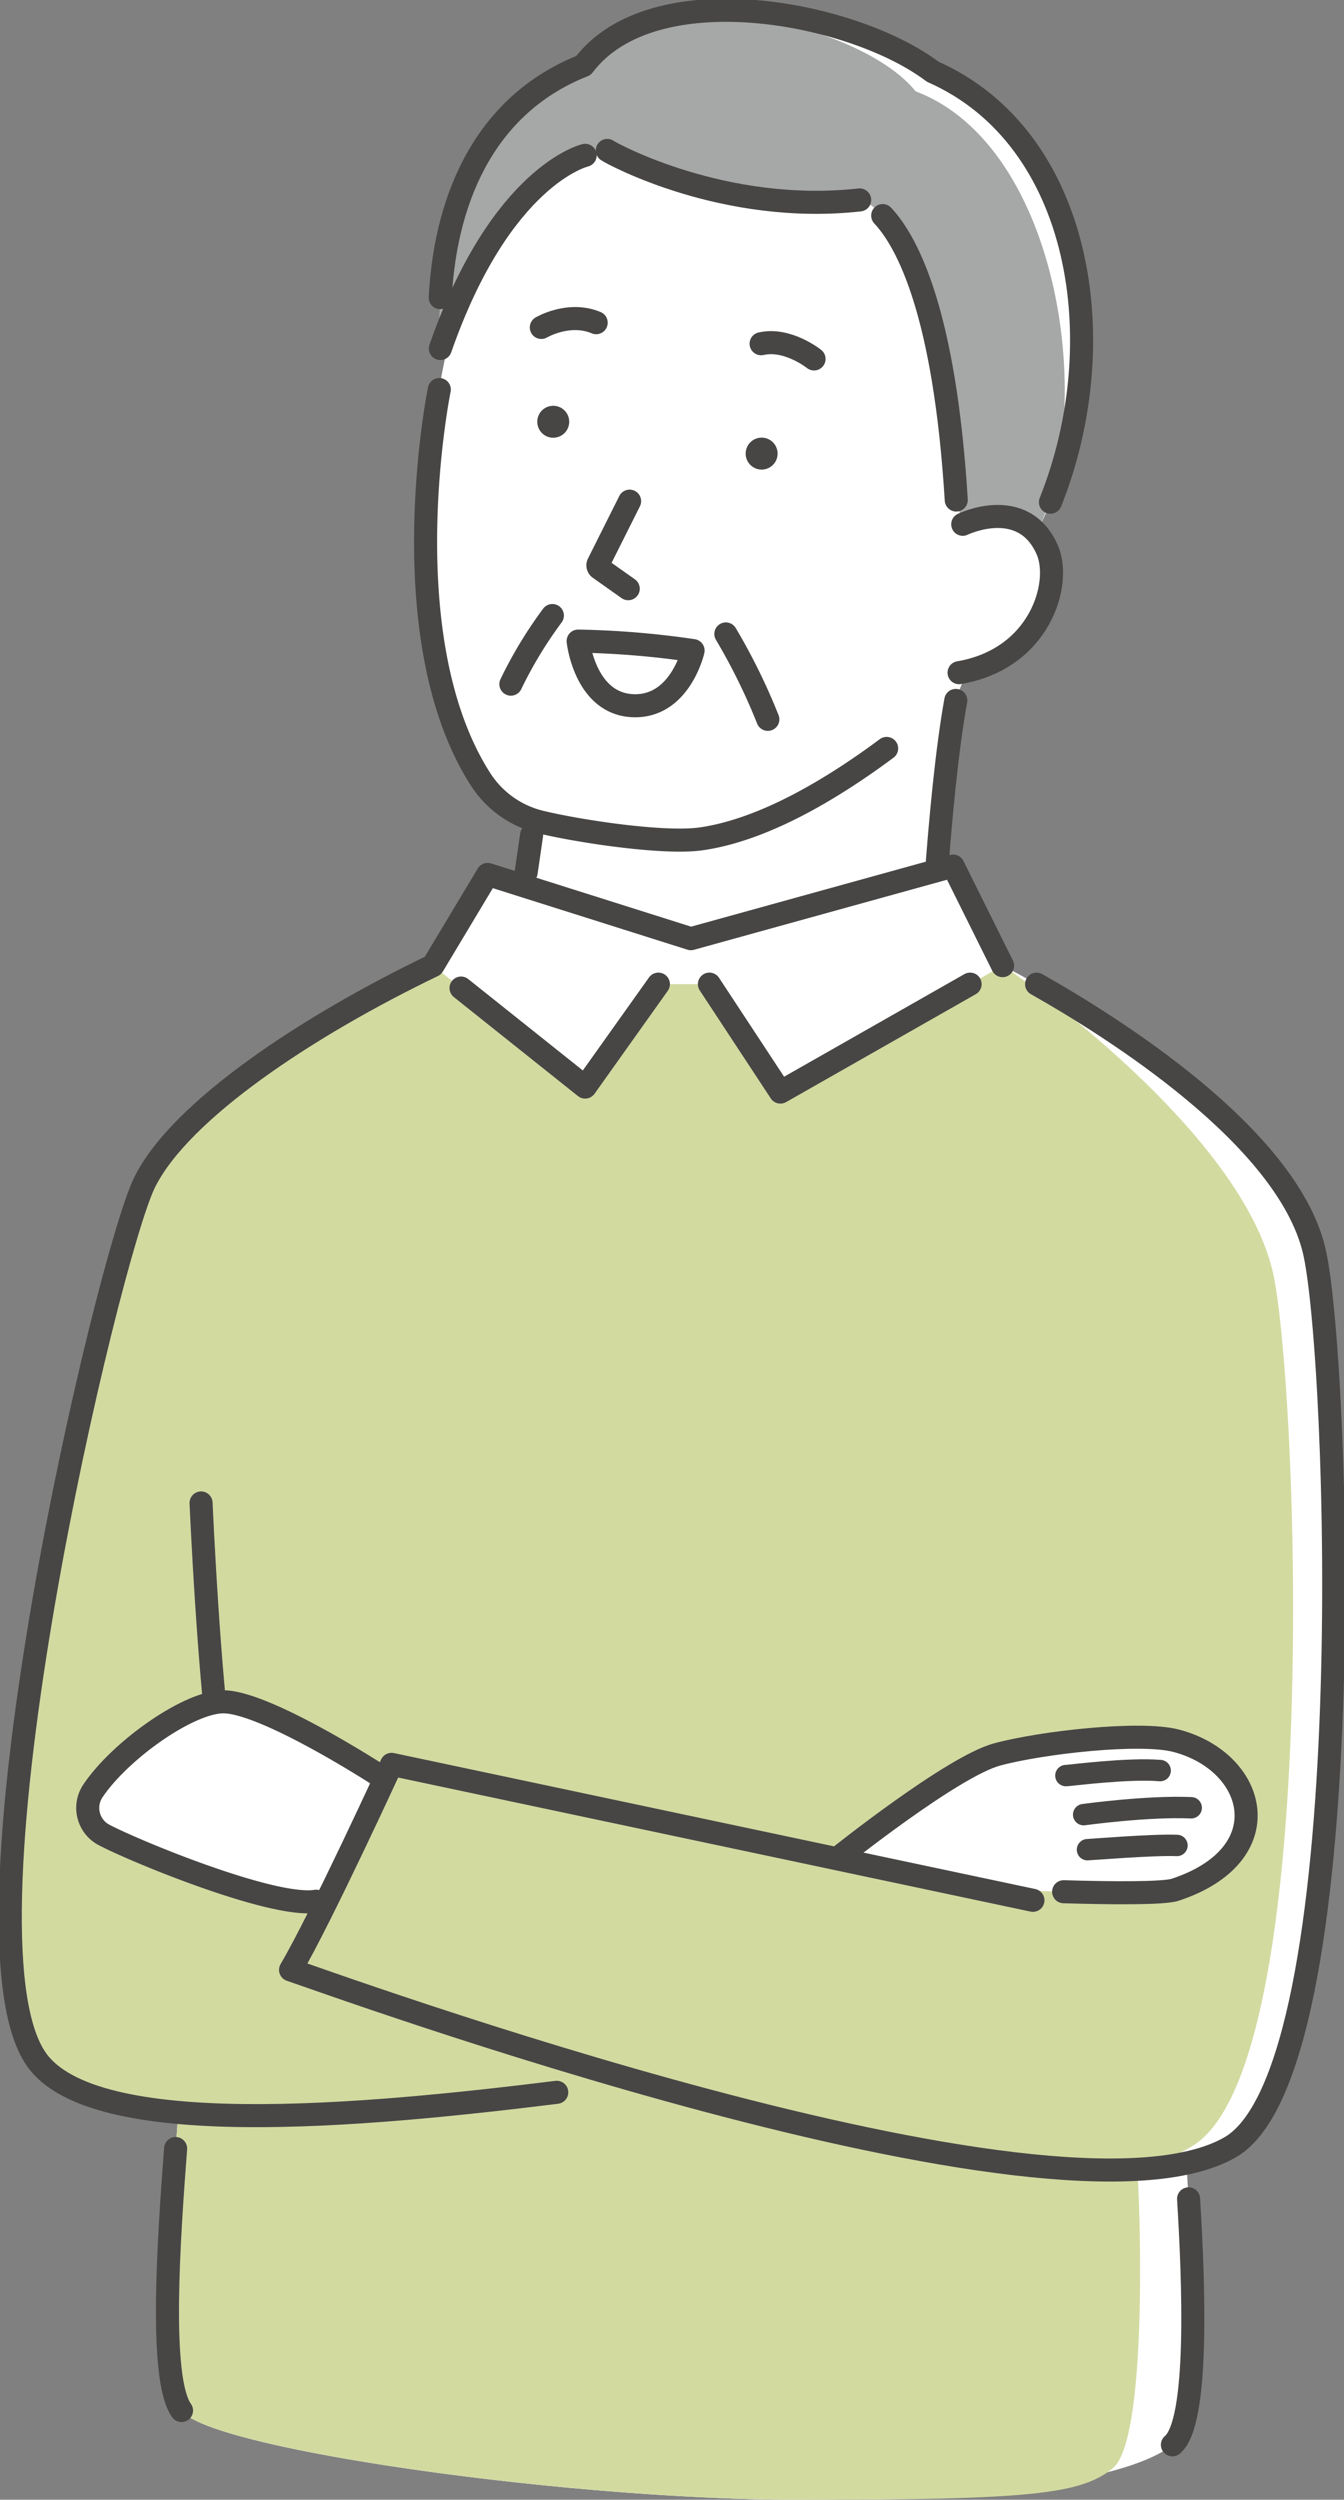
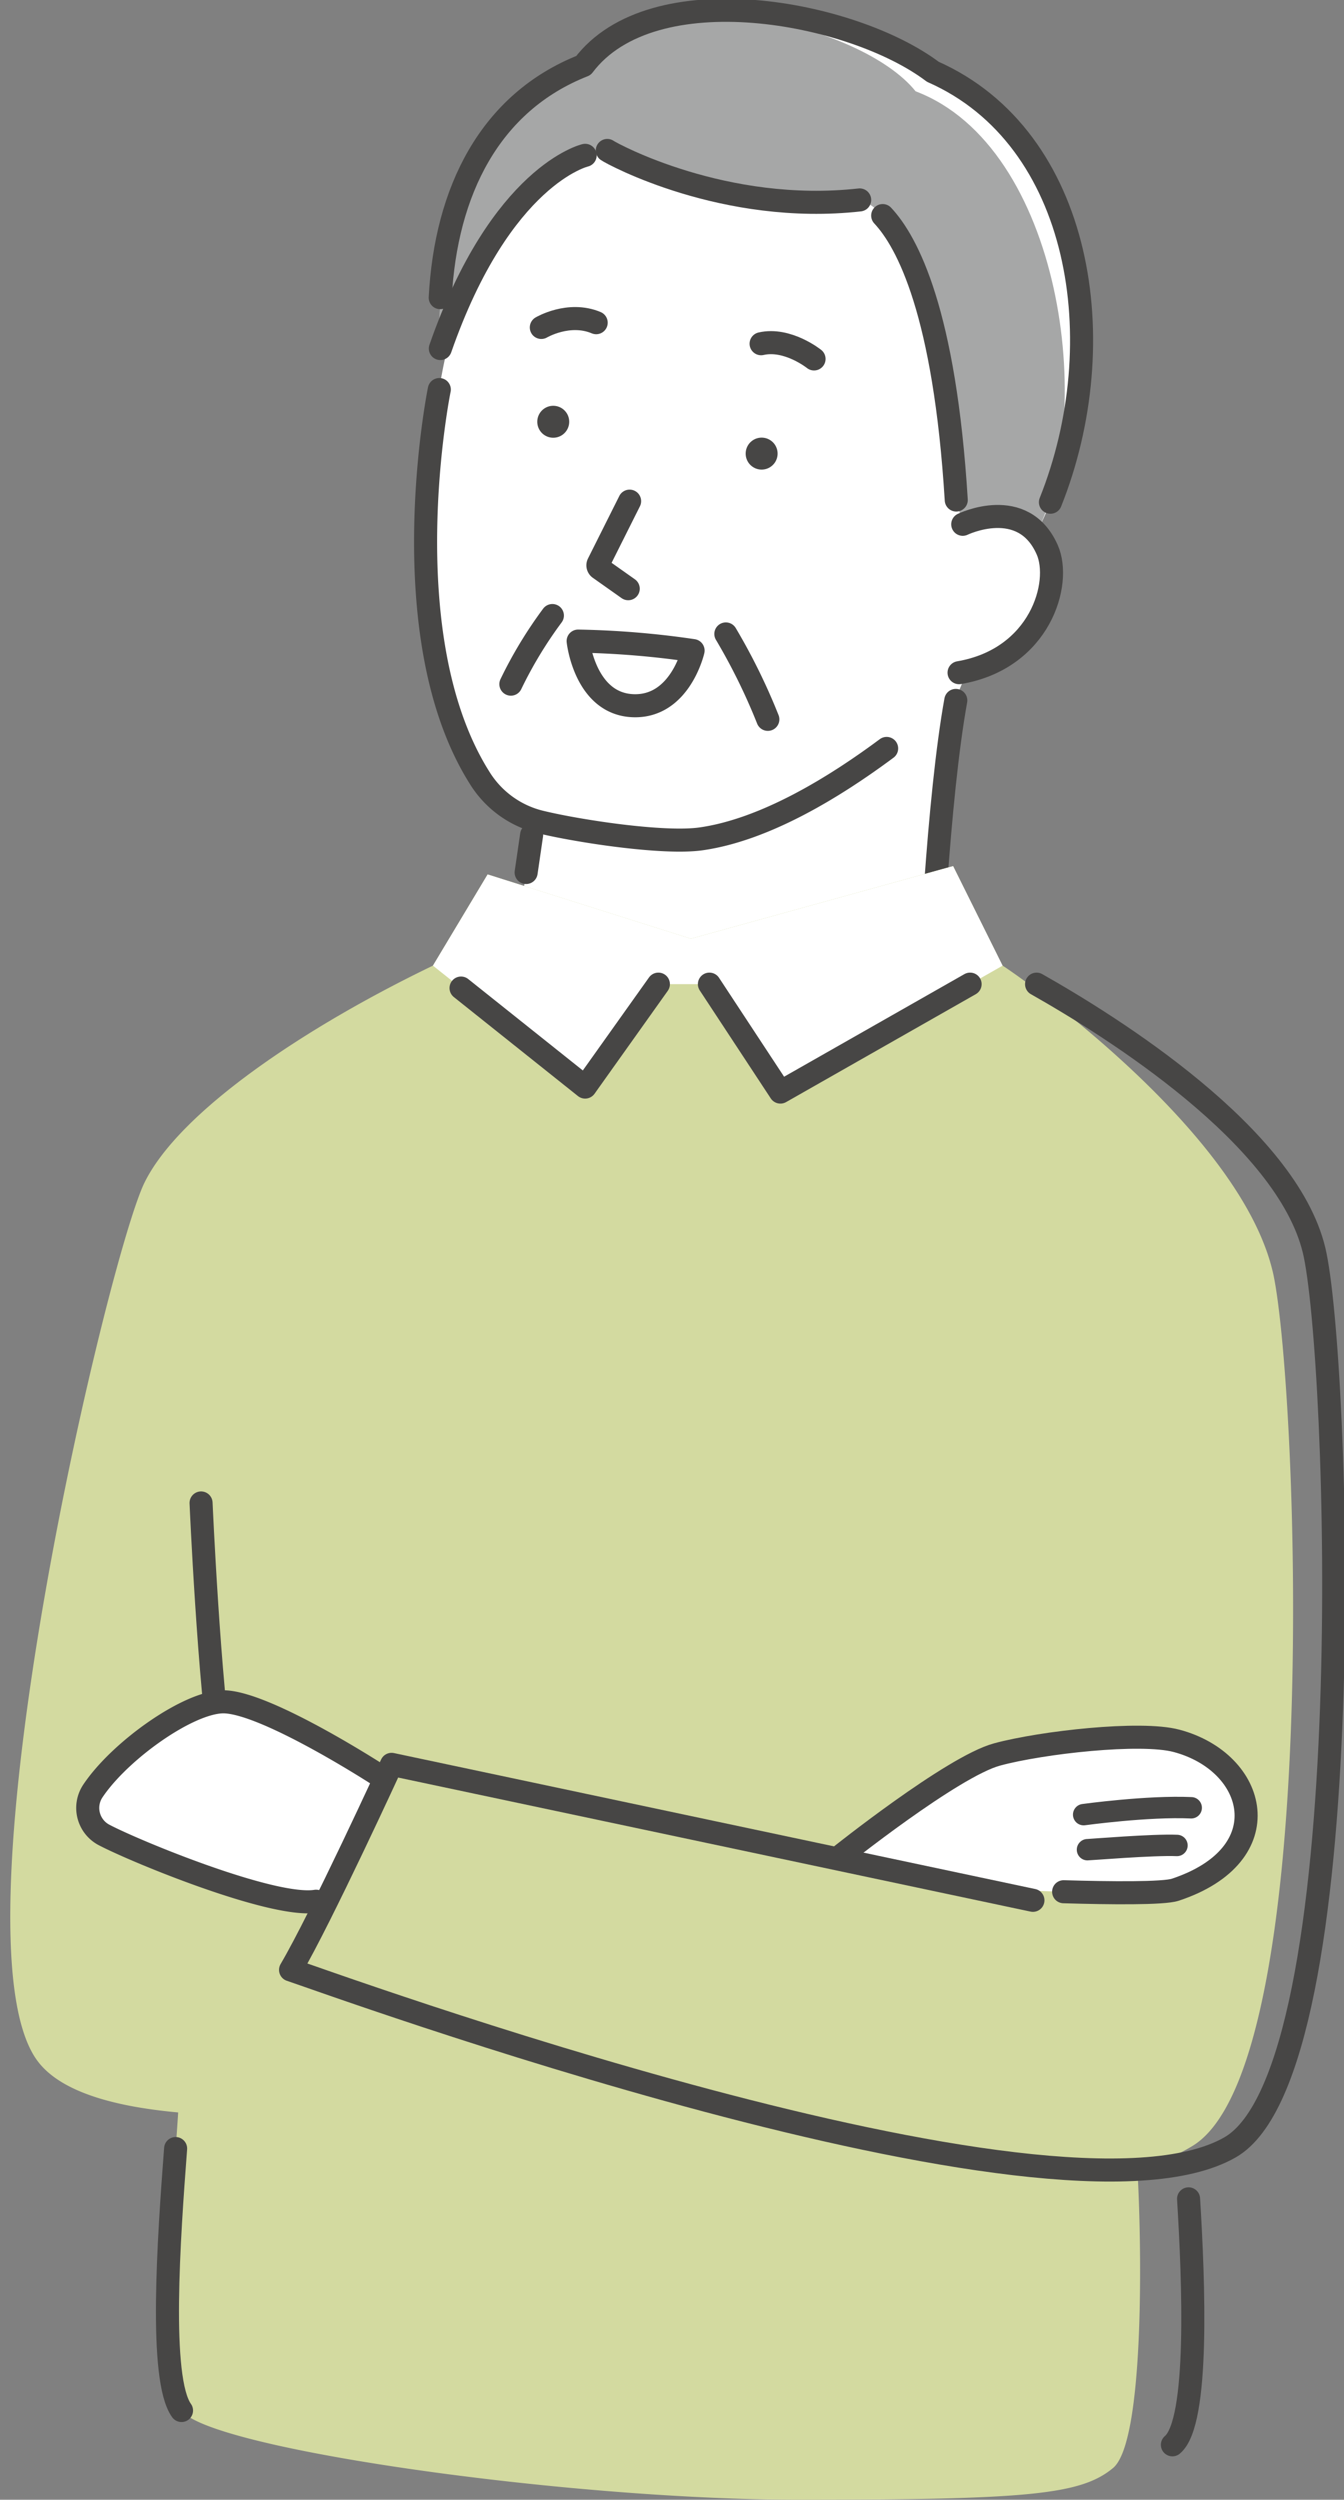
<svg xmlns="http://www.w3.org/2000/svg" width="222.057" height="412.719">
  <rect width="100%" height="100%" fill="#808080" stroke="none" />
  <defs>
    <clipPath id="a">
      <path fill="none" d="M0 0h222.057v412.719H0z" data-name="長方形 1178" />
    </clipPath>
  </defs>
  <g clip-path="url(#a)" data-name="グループ 1364">
    <path fill="#fff" d="M172.965 90.769a8.5 8.5 0 0 0-6.239-5.317 109.236 109.236 0 0 0 1.4-25.416c-2.022-29.789-22.778-43.188-56.062-43.427s-39.48 47.709-39.48 47.709c.016-.162-8.331 40.927 6.906 64.49a16.241 16.241 0 0 0 8.705 6.579l-2.139 14.652 19.692 60.308 47.971-54.52c.763-13.356 2.2-30.177 4.02-40.2 0 0 .848-1.769 2.061-4.894 12.269-2.912 15.533-14.652 13.165-19.964" data-name="パス 3952" />
    <path fill="#474645" d="M123.226 74.525a2.638 2.638 0 1 0 2.981-2.244 2.638 2.638 0 0 0-2.981 2.244" data-name="パス 3953" />
    <path fill="#474645" d="M88.795 69.267a2.638 2.638 0 1 0 2.981-2.244 2.639 2.639 0 0 0-2.981 2.244" data-name="パス 3954" />
    <path fill="none" stroke="#474645" stroke-linecap="round" stroke-linejoin="round" stroke-width="3.808" d="m104.025 82.742-5.176 10.323a.616.616 0 0 0 .2.779l4.747 3.354" data-name="パス 3955" />
    <path fill="none" stroke="#474645" stroke-linecap="round" stroke-linejoin="round" stroke-width="3.808" d="M72.584 64.318c.016-.162-8.331 40.928 6.906 64.49a16.337 16.337 0 0 0 9.9 6.929c6.1 1.477 20.225 3.652 26.468 2.759 10.649-1.524 22.1-8.591 30.633-14.926" data-name="パス 3958" />
    <path fill="none" stroke="#474645" stroke-linecap="round" stroke-linejoin="round" stroke-width="3.808" d="M154.578 146.181c.8-11.238 1.9-22.564 3.339-30.539" data-name="パス 3959" />
    <path fill="none" stroke="#474645" stroke-linecap="round" stroke-linejoin="round" stroke-width="3.808" d="M119.925 104.667a100.487 100.487 0 0 1 6.939 14.1" data-name="パス 3960" />
    <path fill="none" stroke="#474645" stroke-linecap="round" stroke-linejoin="round" stroke-width="3.808" d="M91.266 101.629a69.89 69.89 0 0 0-6.859 11.327" data-name="パス 3961" />
    <path fill="#fff" d="M171.278 87.996c13.438-26.959 9.152-64.522-17.159-76.144-13.284-10.016-46.29-16.207-57.72-1.037-17.9 7.05-24.8 25.569-23.644 46.732 10.009-28.7 23.927-31.9 23.927-31.9l3.654-.81c.852.6 19.375 10.657 41.7 8.169 0 0 13.034 1.907 15.957 49.546l1.069 4.008s7.633-3.706 12.215 1.432" data-name="パス 3962" />
    <path fill="#a6a7a7" d="M171.278 87.992c10-19.947 4.087-63.786-20-72.919-8.912-11.109-43.45-19.433-54.88-4.263-17.9 7.05-24.8 25.569-23.644 46.732 10.009-28.7 23.927-31.9 23.927-31.9l3.654-.81c.852.6 19.375 10.657 41.7 8.169 0 0 13.034 1.907 15.957 49.546l1.069 4.008s7.633-3.706 12.215 1.432" data-name="パス 3963" />
    <path fill="none" stroke="#474645" stroke-linecap="round" stroke-linejoin="round" stroke-width="3.808" d="M159.064 86.563s9.969-4.84 13.961 4.211c2.435 5.523-1.168 18.014-14.568 20.288" data-name="パス 3964" />
    <path fill="none" stroke="#474645" stroke-linecap="round" stroke-linejoin="round" stroke-width="3.808" d="M145.839 35.594c4.088 4.36 10.256 16.007 12.154 46.962" data-name="パス 3965" />
    <path fill="none" stroke="#474645" stroke-linecap="round" stroke-linejoin="round" stroke-width="3.808" d="M100.337 24.842c.852.6 19.375 10.657 41.7 8.168" data-name="パス 3966" />
    <path fill="none" stroke="#474645" stroke-linecap="round" stroke-linejoin="round" stroke-width="3.808" d="M72.754 57.546c10.011-28.7 23.927-31.9 23.927-31.9" data-name="パス 3967" />
    <path fill="none" stroke="#474645" stroke-linecap="round" stroke-linejoin="round" stroke-width="3.808" d="M173.553 82.918c10.555-26.4 5.262-60.158-19.432-71.067C140.835 1.836 107.83-4.356 96.4 10.814c-15.487 6.099-22.74 20.782-23.666 38.332" data-name="パス 3968" />
-     <path fill="#fff" d="M217.116 206.43c-5.751-23.872-50.326-46.363-51.467-47l-8.174-16.437-43.328 11.985-33.579-10.606-9.036 15.06c-20.609 9.915-41.719 23.841-47.633 35.773-6.047 12.2-32.399 123.892-17.904 144.784 3.589 5.173 12.275 7.774 23.448 8.79-.982 15.448-3.718 43.3.553 49.21 4.59 6.351 63.92 14.735 101.949 14.735s56.454-4.665 61.765-9.069c5.156-4.277 3.071-33.141 2.317-46.513a25.273 25.273 0 0 0 7.214-2.6c22.13-12.68 17.938-131.26 13.88-148.1" data-name="パス 3969" />
    <path fill="#d3daa0" d="M210.244 209.8c-5.751-23.872-43.454-49.732-44.6-50.368l-8.174-16.437-43.328 11.986-33.574-10.609-9.036 15.059c-20.609 9.915-41.719 23.841-47.633 35.773-6.046 12.2-32.4 123.893-17.908 144.779 3.589 5.173 12.275 7.774 23.448 8.79-.982 15.449-3.718 43.3.553 49.211 4.59 6.35 63.92 14.735 101.949 14.735s46.647-.835 51.958-5.24c5.156-4.277 4.785-35.826 4.031-49.2a38.643 38.643 0 0 0 8.886-3.85c22.13-12.681 17.488-127.787 13.431-144.632" data-name="パス 3970" />
    <path fill="none" stroke="#474645" stroke-linecap="round" stroke-linejoin="round" stroke-width="3.808" d="M36.744 292.019c-2.242-14.411-3.523-43.874-3.523-43.874" data-name="パス 3971" />
    <path fill="#fff" d="M138.691 306.567s18.667-14.906 26.052-16.9 23.681-3.829 29.633-2.251c13.35 3.539 17.293 18.793-.193 24.584-3.648 1.209-30.885-.151-30.885-.151Z" data-name="パス 3972" />
    <path fill="none" stroke="#474645" stroke-linecap="round" stroke-linejoin="round" stroke-width="3.808" d="M138.691 306.567s18.667-14.906 26.052-16.9 23.681-3.829 29.633-2.251c13.35 3.539 17.293 18.793-.193 24.584-1.963.651-10.747.558-18.449.333" data-name="パス 3973" />
-     <path fill="none" stroke="#474645" stroke-linecap="round" stroke-linejoin="round" stroke-width="3.536" d="M176.111 293.157c.543 0 10.265-1.276 15.574-.827" data-name="パス 3974" />
    <path fill="none" stroke="#474645" stroke-linecap="round" stroke-linejoin="round" stroke-width="3.536" d="M179.043 299.604s10.587-1.46 17.771-1.133" data-name="パス 3975" />
    <path fill="none" stroke="#474645" stroke-linecap="round" stroke-linejoin="round" stroke-width="3.536" d="M194.461 304.691c-3.931-.166-14.378.7-14.785.7" data-name="パス 3976" />
    <path fill="#fff" d="M62.599 293.102s-18.358-11.9-25.5-12.122c-5.71-.179-17.319 8.028-21.8 14.79a5.036 5.036 0 0 0 1.937 7.21c5.424 2.831 28 12.069 34.99 10.921Z" data-name="パス 3977" />
    <path fill="none" stroke="#474645" stroke-linecap="round" stroke-linejoin="round" stroke-width="3.808" d="M62.599 293.102s-18.358-11.9-25.5-12.122c-5.71-.179-17.319 8.028-21.8 14.79a5.036 5.036 0 0 0 1.937 7.21c5.424 2.831 28 12.069 34.99 10.921" data-name="パス 3978" />
    <path fill="none" stroke="#474645" stroke-linecap="round" stroke-linejoin="round" stroke-width="3.808" d="M193.705 403.649c4.461-3.7 3.5-27.064 2.673-40.611" data-name="パス 3979" />
    <path fill="none" stroke="#474645" stroke-linecap="round" stroke-linejoin="round" stroke-width="3.808" d="M29.016 354.737c-1.124 14.83-2.771 38.063.976 43.248" data-name="パス 3980" />
    <path fill="none" stroke="#474645" stroke-linecap="round" stroke-linejoin="round" stroke-width="3.808" d="M170.661 313.751 64.694 291.302s-11.672 25.435-16.689 33.932c5.689 1.843 126.18 45.947 155.231 29.3 22.13-12.68 17.938-131.26 13.88-148.1-4.554-18.9-33.453-36.941-45.852-43.946" data-name="パス 3981" />
    <path fill="#fff" d="m117.21 162.489 11.729 17.821 36.71-20.874L157.475 143l-43.328 11.985-33.579-10.613-9.036 15.059 25.147 20.046 12.1-16.994Z" data-name="パス 3982" />
-     <path fill="none" stroke="#474645" stroke-linecap="round" stroke-linejoin="round" stroke-width="3.808" d="m165.648 159.432-8.174-16.437-43.328 11.986-33.578-10.609-9.037 15.059c-20.609 9.915-41.719 23.841-47.633 35.773-6.046 12.2-32.4 123.892-17.908 144.779 9.374 13.512 53.489 9.486 86 5.465" data-name="パス 3983" />
    <path fill="none" stroke="#474645" stroke-linecap="round" stroke-linejoin="round" stroke-width="3.808" d="m117.21 162.485 11.729 17.821 31.342-17.821" data-name="パス 3984" />
    <path fill="none" stroke="#474645" stroke-linecap="round" stroke-linejoin="round" stroke-width="3.808" d="m76.173 163.132 20.506 16.347 12.1-16.994" data-name="パス 3985" />
    <path fill="none" stroke="#474645" stroke-linecap="round" stroke-linejoin="round" stroke-width="3.808" d="m87.837 137.838-.908 6.214" data-name="線 368" />
    <path fill="none" stroke="#474645" stroke-linecap="round" stroke-linejoin="round" stroke-width="3.808" d="M95.52 105.847a147.548 147.548 0 0 1 18.992 1.568s-2.129 9.375-9.89 9.1c-7.995-.28-9.102-10.668-9.102-10.668Z" data-name="パス 3986" />
    <path fill="none" stroke="#474645" stroke-linecap="round" stroke-linejoin="round" stroke-width="3.808" d="M89.436 54.064s4.533-2.689 9.067-.786" data-name="パス 3957" />
    <path fill="none" stroke="#474645" stroke-linecap="round" stroke-linejoin="round" stroke-width="3.808" d="M134.497 59.262s-4.374-3.508-8.748-2.511" data-name="パス 3956" />
  </g>
</svg>